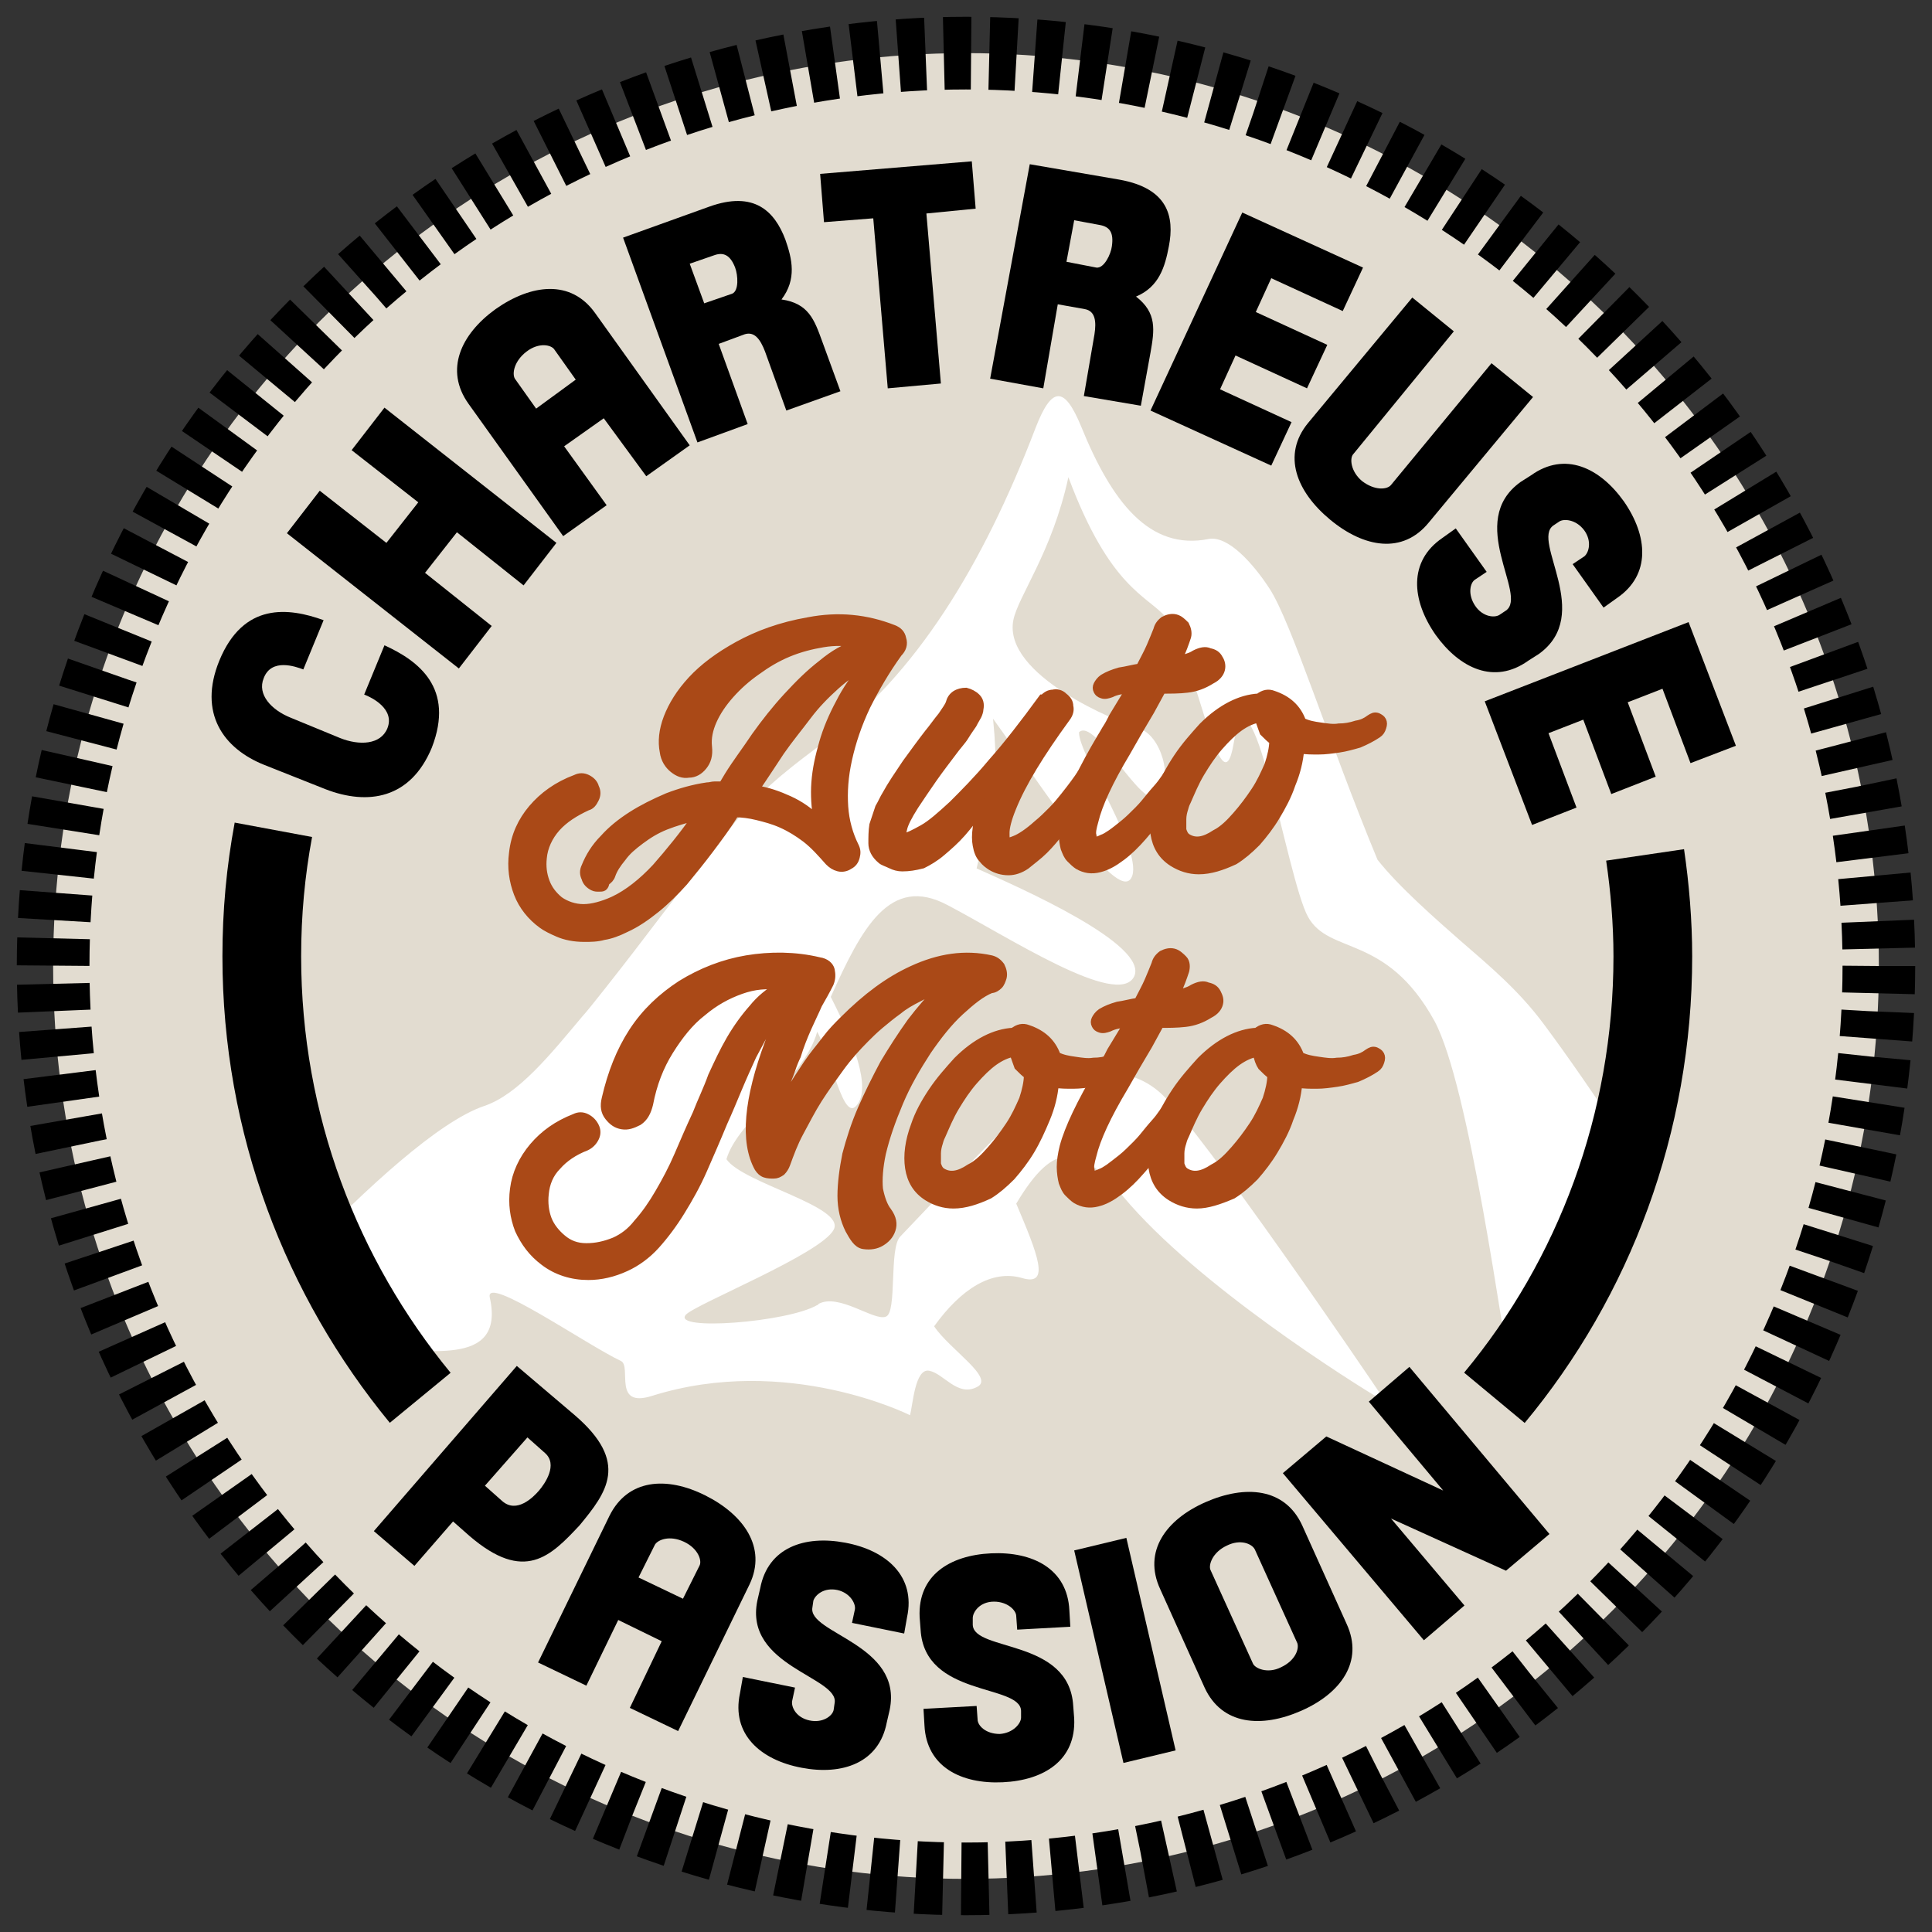
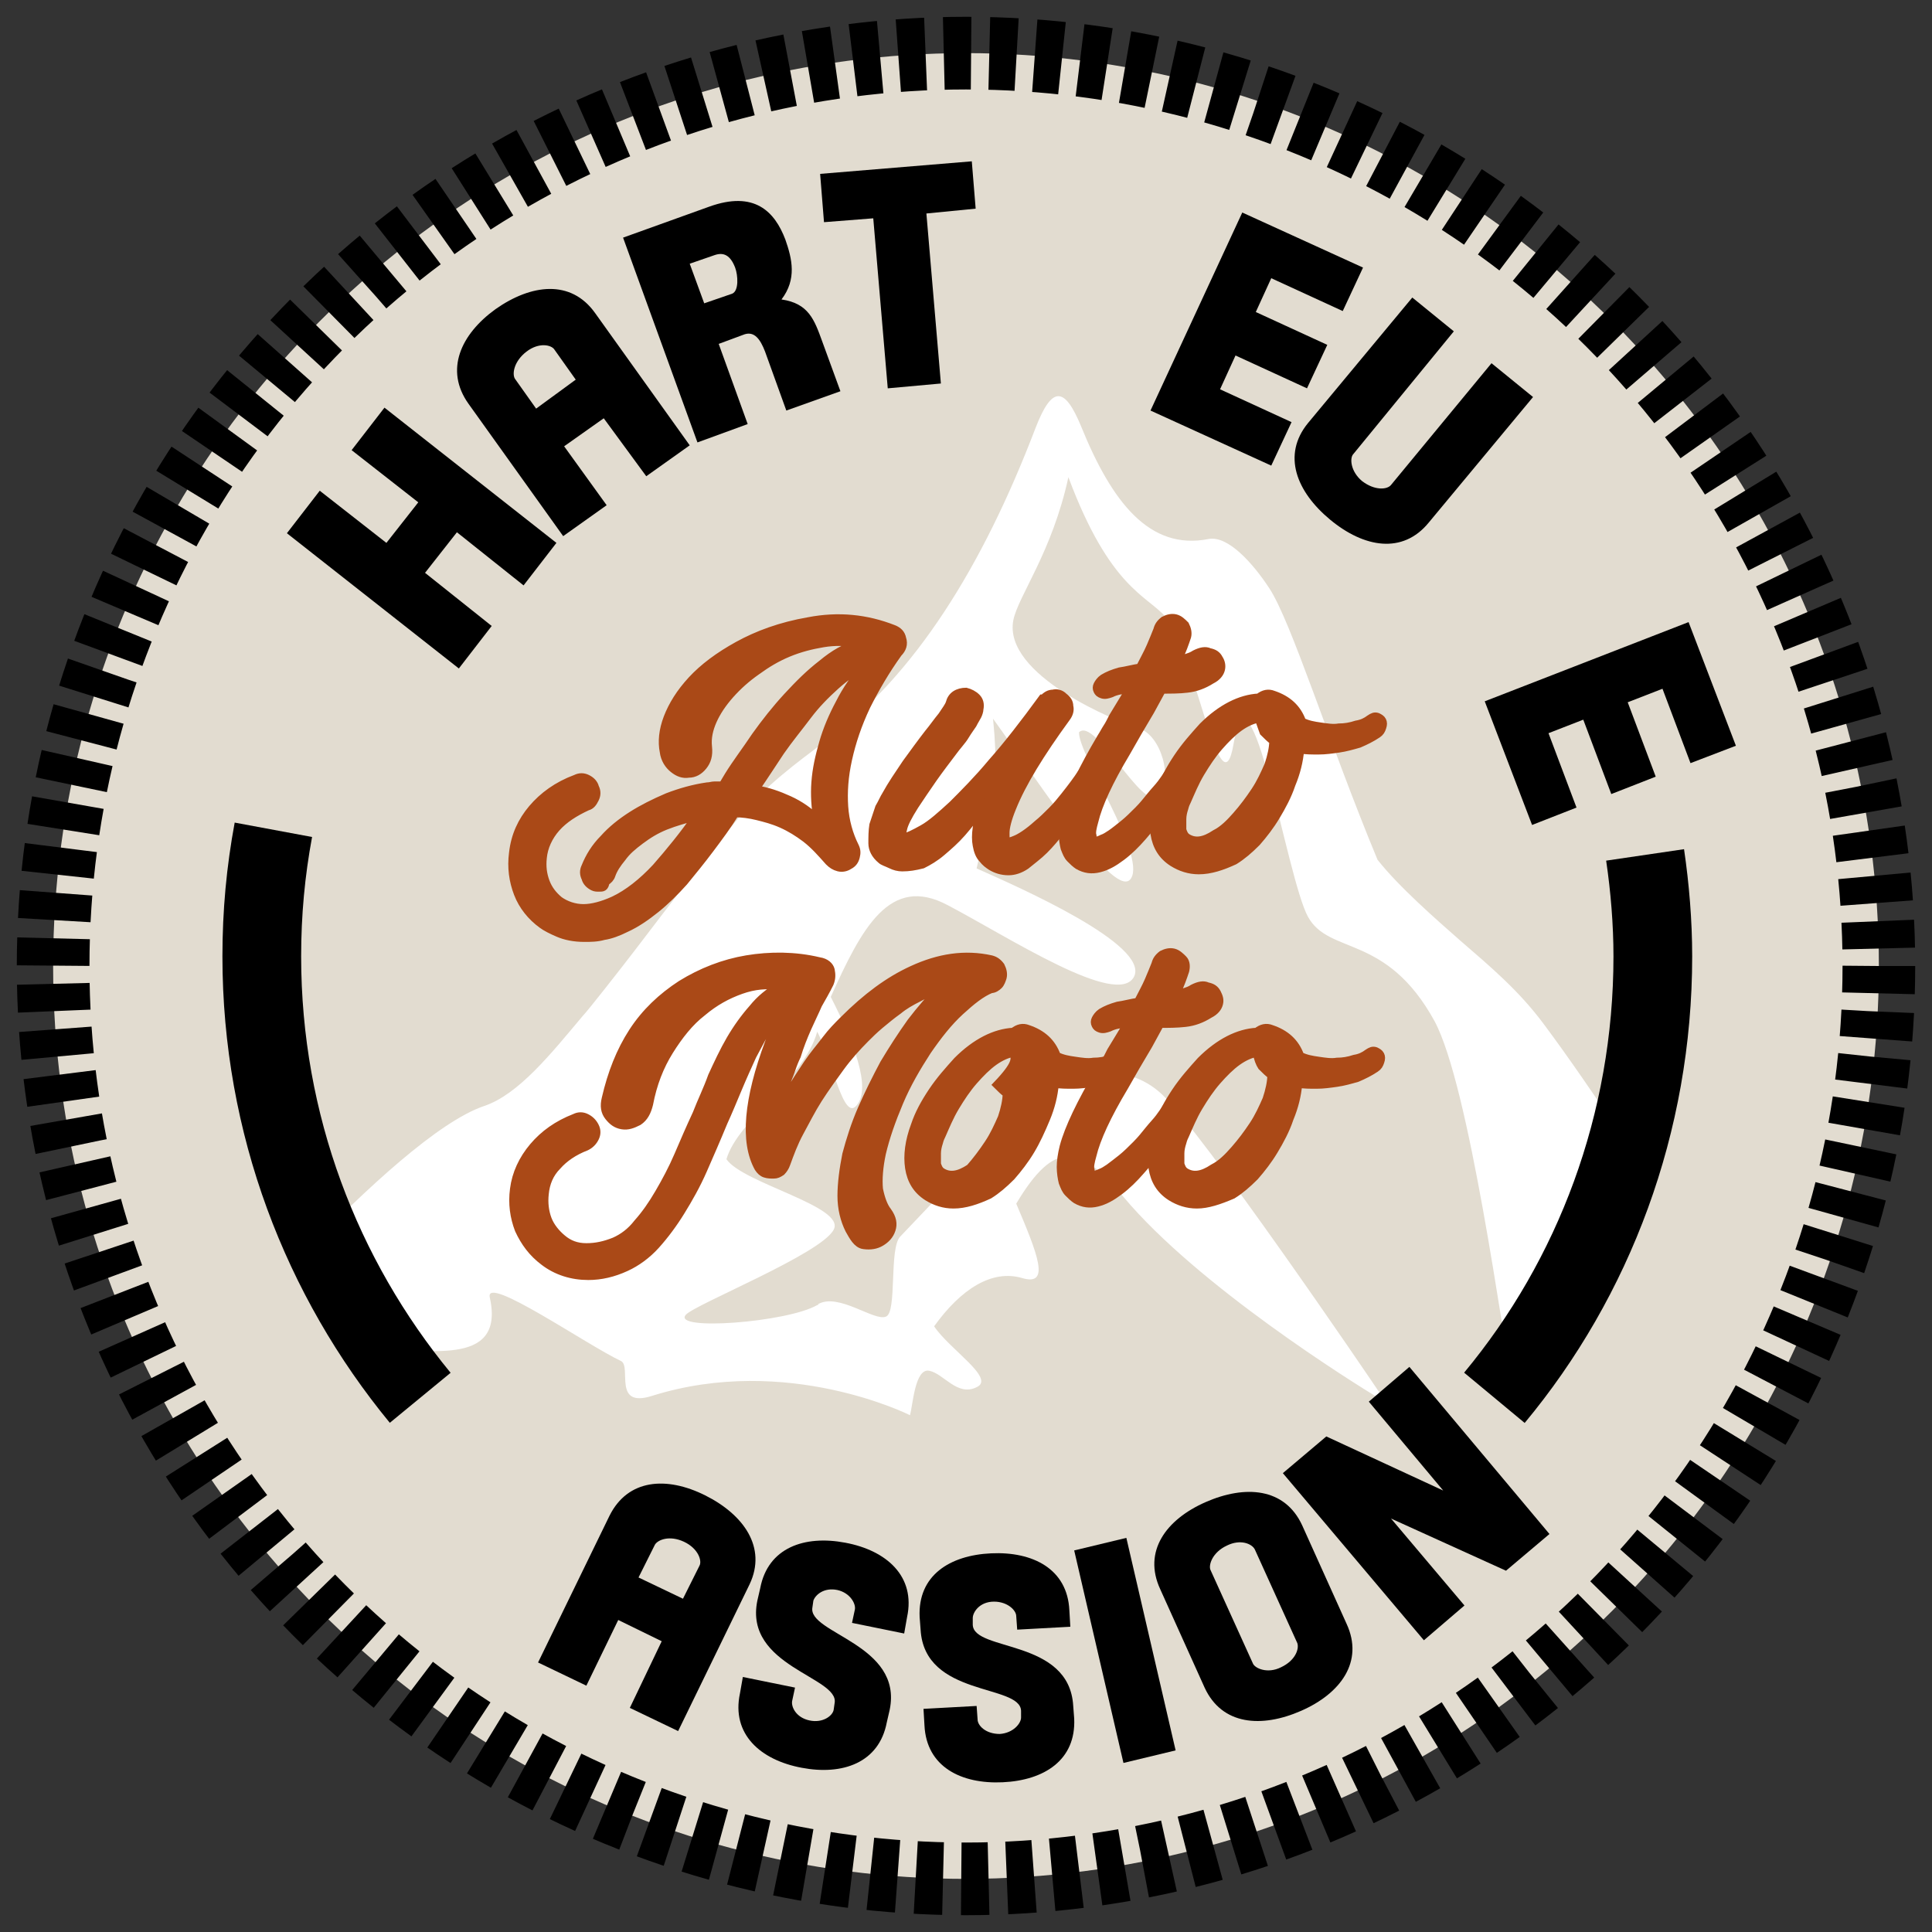
<svg xmlns="http://www.w3.org/2000/svg" xmlns:xlink="http://www.w3.org/1999/xlink" version="1.1" id="Calque_1" x="0px" y="0px" viewBox="0 0 200 200" style="enable-background:new 0 0 200 200;" xml:space="preserve">
  <rect x="0" y="0" width="200" height="200" fill="#333333" stroke="none" />
  <style type="text/css">
	.st0{fill:#E2DCD0;}
	.st1{fill:none;stroke:#000000;stroke-width:7.522;stroke-miterlimit:10;stroke-dasharray:2.828,1.885;}
	.st2{clip-path:url(#XMLID_21_);}
	.st3{fill:#FFFFFF;}
	.st4{fill:none;stroke:#000000;stroke-width:8.149;stroke-miterlimit:10;}
	.st5{fill:#AA4917;stroke:#AA4917;stroke-width:0.813;stroke-miterlimit:10;}
</style>
  <g id="XMLID_1510_">
    <g id="XMLID_1522_">
      <circle id="XMLID_9_" class="st0" cx="100" cy="100" r="94.5" />
      <circle id="XMLID_8_" class="st1" cx="100" cy="100" r="94.5" />
    </g>
    <g id="XMLID_1518_">
      <defs>
        <ellipse id="XMLID_1519_" cx="100" cy="93.9" rx="73.6" ry="74.9" />
      </defs>
      <clipPath id="XMLID_21_">
        <use xlink:href="#XMLID_1519_" style="overflow:visible;" />
      </clipPath>
      <g id="XMLID_1520_" class="st2">
        <path id="XMLID_1521_" class="st3" d="M183.3,145c-13.7-11.4-26.1,2.3-26.5,0c-1.3-7.1-4.7-32.6-8.3-39.3     c-5-9.1-10.9-6.8-13.1-10.8c-2.2-4-5.9-28-7.7-17.9c-1.3,7.6-4.1-9.8-7-13.1c-2-2.3-5.8-3-10.1-14.5c-1.7,7.8-5.2,12.3-5.7,14.8     c-1.1,5.7,10.7,10.5,13,11.2c2.3,0.7,3.6,5.3,2,7c-1.6,1.7-6.5-8.2-8.2-6.6c-0.1,2.3,6.9,12.6,5.4,15.1     c-1.5,2.6-9.4-9.7-14.3-16.5c0.9,8.9-0.8,11.2-1.7,15.5c4.5,2,17.9,7.9,16.3,11.2c-1.7,3.3-13-4.1-19.3-7.4     c-6-3.2-8.9,2.4-12.1,9.5c2.4,4.7,4.2,9.4,2.7,11.2c-1.4,1.8-2.5-4.6-4.1-7.6c-1.4,5-8.2,9.1-9.4,13.2c1.7,2.5,12.4,4.9,11.1,7.3     C85,129.8,72,135,71,136.1c-1.5,1.7,10.5,0.8,13.6-1c0.1,0,0.1,0,0.1-0.1c2.1-1.2,5.8,1.8,7,1.3c1.2-0.4,0.3-7.1,1.5-8.3     c4.5-4.7,9-9.6,13.6-13.9c3.6-3.3,9.6-4.5,13.5-0.8c4.3,4.1,21,28.6,23,31.6c0.1,0.1,0.2,0.2,0.2,0.3c0,0-0.2-0.1-0.5-0.3     c-3-1.8-19-11.8-26.7-21c-4.5-5.4-7.1-6-11.1,0.7c2.2,5.2,3.6,8.6,0.6,7.7c-3.1-0.9-6.3,1.1-9.1,5c1.6,2.4,6.4,5.4,4.4,6.3     c-2,1-3.4-1.4-4.9-1.7c-1.5-0.3-1.7,3.6-2,4.6c0,0-12.7-6.4-26.7-2c-4.1,1.3-2.1-3-3.2-3.6c-3.6-1.7-14.1-9-13.6-6.6     c1.7,7.6-7.3,5-11.3,5.6c-2.7,0.4-8.3,1.4-11.5,2.3c0.1,0.2-10.3,2.7-10.3,2.7c2.7-2.9,23.1-27.2,32.5-30.4     c3.6-1.2,7-5.5,10.2-9.3c0.5-0.5,4.1-5.1,5.4-6.8c3.6-4.7,7.2-9.5,10.9-13.9c2.7-3.2,5.8-5.5,8.9-7.8c9.2-6.8,16.2-18,21.7-32.4     c1.7-4.4,3-4.3,4.7-0.2c3.2,7.9,7.1,12.9,13.2,11.7c2-0.4,4.6,2.5,6.3,5.1c2.3,3.5,6.1,15.8,11.2,28.1c2.2,2.8,6.1,6.2,8.6,8.4     c3,2.6,6,5.1,8.6,8.6c5.3,7.1,10.3,15.2,15.6,22.3C177.5,131.1,184.2,145.8,183.3,145z" />
      </g>
    </g>
    <path id="XMLID_1517_" class="st4" d="M43.5,144.7c-10.2-12.4-16.4-28.3-16.4-45.7c0-4.5,0.4-8.8,1.2-13.1" />
    <path id="XMLID_1516_" class="st4" d="M170.3,88.5c0.5,3.4,0.8,7,0.8,10.5c0,17.3-6.1,33.3-16.4,45.7" />
    <g id="XMLID_45_">
-       <path id="XMLID_46_" d="M33.7,81.7l-6.3-2.5c-4.3-1.7-6.9-5.4-4.7-10.8c2.5-6.1,7.2-5.5,10.8-4.2l-2.1,5.1    c-0.8-0.3-3.3-1.2-4.1,0.9c-0.7,1.7,0.8,3.3,2.8,4.1l5.1,2.1c2,0.8,4.2,0.7,4.9-1c0.8-2-1.6-3.2-2.4-3.5l2.1-5.1    c3.5,1.6,7.3,4.4,4.9,10.6C42.5,82.7,38.1,83.4,33.7,81.7z" />
      <path id="XMLID_48_" d="M57.6,56.2l-3.4,4.4l-6.9-5.5l-3.3,4.2l6.9,5.5l-3.4,4.4l-17.8-14l3.4-4.4l6.9,5.4l3.3-4.2l-6.9-5.4    l3.4-4.4L57.6,56.2z" />
      <path id="XMLID_50_" d="M62.5,43.3l-4.1,2.9l4.4,6.1l-4.5,3.2l-9.8-13.7c-2.5-3.5-0.8-7.2,2.8-9.8c3.7-2.6,7.8-3.1,10.3,0.4    l9.8,13.7l-4.5,3.2L62.5,43.3z M59.6,39.3l-2.2-3.1c-0.3-0.5-1.6-0.8-2.9,0.2c-1.3,1-1.5,2.3-1.2,2.8l2.2,3.1L59.6,39.3z" />
      <path id="XMLID_53_" d="M64.5,24.6l8.9-3.2c4.7-1.7,6.8,0.5,7.9,3.4c0.7,2,1.2,4.1-0.4,6.2c2.8,0.4,3.4,2.1,4.2,4.3l1.9,5.2    l-5.6,2l-2.2-6.1c-0.5-1.3-1.1-2.1-2.1-1.8l-2.7,1l3,8.3l-5.2,1.9L64.5,24.6z M75.8,30.4c0.7-0.3,0.6-1.9,0.3-2.7    c-0.5-1.3-1.2-1.6-2.1-1.3l-2.6,0.9l1.5,4.1L75.8,30.4z" />
      <path id="XMLID_56_" d="M95.9,22.1l1.5,17.6l-5.5,0.5l-1.5-17.6L85.3,23L84.9,18l15.7-1.3l0.4,4.9L95.9,22.1z" />
-       <path id="XMLID_58_" d="M106.6,17l9.3,1.6c5,0.9,5.7,3.8,5.1,6.9c-0.4,2.1-1,4.2-3.4,5.2c2.2,1.7,1.9,3.5,1.5,5.8l-1,5.5l-5.9-1    l1.1-6.4c0.2-1.3,0.1-2.4-1-2.6l-2.8-0.5l-1.5,8.7l-5.5-1L106.6,17z M113.5,27.7c0.8,0.1,1.5-1.4,1.6-2.2c0.2-1.4-0.2-2-1.2-2.2    l-2.7-0.5l-0.8,4.3L113.5,27.7z" />
      <path id="XMLID_61_" d="M128.6,22l12.5,5.7l-2.1,4.5l-7.4-3.4l-1.6,3.5l7.4,3.4l-2.1,4.5l-7.4-3.4l-1.6,3.5l7.4,3.4l-2.1,4.5    l-12.5-5.7L128.6,22z" />
      <path id="XMLID_63_" d="M141,49.8c1.3,1,2.6,0.9,3,0.4l10.4-12.6l4.3,3.5l-10.8,13c-2.7,3.3-6.7,2.6-10.2-0.3    c-3.5-2.9-5-6.7-2.3-10l10.8-13l4.3,3.5L140.1,47C139.7,47.4,139.8,48.8,141,49.8z" />
-       <path id="XMLID_65_" d="M161.4,54l-0.6,0.4c-2.3,1.6,4.2,9.2-1.5,13.3l-1.1,0.7c-3.5,2.5-7.1,0.8-9.6-2.7c-2.5-3.6-2.8-7.6,0.7-10    l1.4-1l3.2,4.5l-1.2,0.8c-0.5,0.3-0.8,1.5,0,2.7c0.8,1.2,2.1,1.3,2.6,0.9l0.6-0.4c2.3-1.6-4.2-9.2,1.5-13.3l1.1-0.7    c3.5-2.5,7.1-0.8,9.6,2.7c2.5,3.6,2.8,7.6-0.7,10l-1.4,1l-3.2-4.5l1.2-0.8c0.5-0.4,0.8-1.6,0-2.7C163.1,53.7,161.8,53.7,161.4,54z    " />
      <path id="XMLID_67_" d="M174.8,64.4l4.9,12.8L175,79l-2.9-7.7l-3.6,1.4l2.9,7.7l-4.6,1.8l-2.9-7.7l-3.6,1.4l2.9,7.7l-4.6,1.8    l-4.9-12.8L174.8,64.4z" />
    </g>
    <g id="XMLID_27_">
-       <path id="XMLID_28_" d="M59.5,146.5c5.7,4.9,3.3,8,0.5,11.4l0,0c-3,3.2-5.7,6-11.4,1.1l-1.7-1.5l-4,4.6l-4.2-3.6l14.8-17.1    L59.5,146.5z M50.2,153.8l1.8,1.6c1.5,1.3,3.2-0.4,3.8-1.1c0.6-0.7,2-2.7,0.6-3.9l-1.8-1.6L50.2,153.8z" />
      <path id="XMLID_31_" d="M68.5,169.9l-4.5-2.2l-3.3,6.8l-5-2.4l7.4-15.2c1.9-3.8,5.9-4.1,9.9-2.1c4,2,6.4,5.4,4.6,9.2l-7.4,15.2    l-5-2.4L68.5,169.9z M70.7,165.5l1.7-3.4c0.3-0.5-0.1-1.8-1.6-2.5c-1.5-0.7-2.7-0.2-3,0.3l-1.7,3.4L70.7,165.5z" />
      <path id="XMLID_34_" d="M84.2,165.7l-0.1,0.7c-0.5,2.7,9.4,3.8,8,10.6l-0.3,1.3c-0.8,4.2-4.6,5.5-8.8,4.7    c-4.3-0.8-7.3-3.5-6.4-7.7l0.3-1.7l5.4,1.1l-0.3,1.4c-0.1,0.6,0.4,1.7,1.8,2c1.4,0.3,2.4-0.5,2.5-1.1l0.1-0.7    c0.5-2.7-9.4-3.8-8-10.6l0.3-1.3c0.8-4.2,4.6-5.5,8.8-4.7c4.3,0.8,7.3,3.5,6.4,7.7l-0.3,1.7l-5.4-1.1l0.3-1.4    c0.1-0.6-0.5-1.7-1.8-2C85.3,164.3,84.4,165.1,84.2,165.7z" />
      <path id="XMLID_36_" d="M100.7,167.5l0,0.7c0.1,2.8,10,1.4,10.4,8.4l0.1,1.3c0.2,4.3-3.1,6.4-7.4,6.6c-4.3,0.2-7.9-1.6-8.1-5.9    l-0.1-1.7l5.5-0.3l0.1,1.4c0,0.6,0.8,1.5,2.3,1.5c1.4-0.1,2.2-1.1,2.2-1.7l0-0.7c-0.1-2.8-10-1.4-10.4-8.4l-0.1-1.3    c-0.2-4.3,3.1-6.4,7.4-6.6c4.3-0.2,7.9,1.6,8.1,5.9l0.1,1.7l-5.5,0.3l-0.1-1.4c0-0.6-0.9-1.5-2.3-1.5    C101.4,165.8,100.7,166.9,100.7,167.5z" />
      <path id="XMLID_38_" d="M111.2,160.5l5.4-1.3l5.1,22l-5.4,1.3L111.2,160.5z" />
      <path id="XMLID_40_" d="M124.7,174.7l-4.6-10.2c-1.8-3.9,0.6-7.2,4.7-9c4.1-1.8,8.2-1.5,10,2.4l4.6,10.2c1.8,3.9-0.6,7.2-4.7,9    C130.6,178.9,126.5,178.6,124.7,174.7z M125.3,162.5l4.4,9.7c0.2,0.5,1.5,1.1,2.9,0.4c1.5-0.7,1.9-1.9,1.7-2.5l-4.4-9.7    c-0.3-0.6-1.5-1.1-2.9-0.4C125.5,160.7,125.1,162,125.3,162.5z" />
      <path id="XMLID_43_" d="M132.8,152.5l4.5-3.8l12.1,5.6l-7.7-9.2l4.2-3.6l14.5,17.3l-4.5,3.8l-11.9-5.4l7.6,9l-4.2,3.6L132.8,152.5    z" />
    </g>
    <g id="XMLID_1_">
      <path id="XMLID_2_" class="st5" d="M62,91.9c-0.2,0-0.4,0-0.6-0.1c-0.4-0.2-0.7-0.5-0.8-0.9c-0.2-0.4-0.2-0.8,0-1.2    c0.4-1,1-2,1.9-2.9c0.8-0.9,1.8-1.7,2.9-2.4c1.1-0.7,2.3-1.3,3.7-1.9c1.3-0.5,2.7-0.9,4.1-1.1c0.3,0,0.5-0.1,0.8-0.1    c0.3,0,0.5,0,0.8,0l0.6-1c0.8-1.3,1.8-2.6,2.8-4.1c1-1.4,2.1-2.8,3.3-4.1c1.2-1.3,2.3-2.4,3.6-3.4c1.2-1,2.4-1.7,3.6-2    c-1.1-0.3-2.3-0.3-3.5-0.1c-1.2,0.2-2.4,0.5-3.6,1c-1.2,0.5-2.2,1.1-3.3,1.9c-1,0.7-1.9,1.5-2.7,2.4c-0.8,0.9-1.4,1.8-1.8,2.7    c-0.4,0.9-0.6,1.8-0.5,2.7c0.1,0.9-0.1,1.5-0.5,2c-0.4,0.5-0.9,0.8-1.5,0.8c-0.6,0.1-1.1-0.1-1.6-0.5c-0.5-0.4-0.9-1-1-1.8    c-0.2-1-0.1-2.2,0.4-3.5c0.5-1.3,1.3-2.6,2.5-3.9s2.8-2.5,4.8-3.6c2-1.1,4.4-2,7.3-2.5c3.1-0.6,6-0.3,8.8,0.8    c0.5,0.2,0.8,0.5,0.9,1c0.2,0.6,0,1.1-0.4,1.5c-1.3,1.8-2.4,3.7-3.3,5.5c-0.9,1.9-1.5,3.7-1.9,5.5c-0.4,1.8-0.5,3.4-0.4,4.9    c0.1,1.5,0.5,2.9,1.1,4.1c0.2,0.4,0.2,0.7,0.1,1.1c-0.1,0.4-0.3,0.7-0.7,0.9c-0.3,0.2-0.7,0.3-1.1,0.2c-0.4-0.1-0.7-0.3-1-0.6    c-0.8-0.9-1.5-1.7-2.4-2.4c-0.8-0.6-1.6-1.1-2.5-1.5s-1.7-0.6-2.5-0.8c-0.8-0.2-1.6-0.3-2.3-0.3c-0.8,1.3-1.7,2.5-2.6,3.7    c-0.9,1.2-1.8,2.3-2.7,3.4c-0.9,1-1.9,2-2.9,2.8c-1,0.8-2,1.5-3.1,2c-0.8,0.4-1.6,0.7-2.3,0.8c-0.7,0.2-1.4,0.2-2,0.2    c-1.1,0-2-0.2-2.7-0.5s-1.3-0.6-1.7-0.9c-1.1-0.8-2-1.9-2.5-3.2c-0.5-1.3-0.7-2.7-0.5-4.2c0.2-1.8,0.9-3.3,2-4.6    c1.1-1.3,2.6-2.4,4.5-3.1c0.4-0.2,0.8-0.2,1.2,0c0.4,0.2,0.7,0.5,0.8,0.9c0.2,0.4,0.2,0.8,0,1.2c-0.2,0.4-0.4,0.7-0.8,0.8    c-1.3,0.6-2.4,1.3-3.2,2.2c-0.8,0.9-1.3,2-1.4,3.1c-0.1,0.9,0,1.7,0.3,2.5c0.3,0.8,0.8,1.4,1.4,1.9c0.7,0.5,1.6,0.8,2.5,0.8    s2-0.3,3.1-0.8c1.5-0.7,3-1.9,4.4-3.4c1.4-1.6,2.8-3.3,4.2-5.3c-1.1,0.3-2.2,0.6-3.2,1c-1,0.4-1.8,0.9-2.6,1.5    c-0.8,0.6-1.4,1.1-1.9,1.8c-0.5,0.6-0.9,1.2-1.1,1.8c-0.1,0.3-0.3,0.5-0.6,0.7C62.6,91.9,62.4,91.9,62,91.9z M78.2,81.7    c1.3,0.2,2.4,0.6,3.5,1.1c1.1,0.5,2.1,1.2,2.9,2c-0.2-1.2-0.3-2.5-0.2-3.8c0.1-1.4,0.4-2.7,0.8-4.1c0.4-1.4,1-2.8,1.7-4.1    c0.7-1.4,1.6-2.7,2.7-3.9c-1.1,0.5-2.1,1.2-3.1,2.1c-1,0.9-2,1.9-2.9,3.1c-0.9,1.2-1.9,2.4-2.8,3.7C80,79,79.1,80.4,78.2,81.7z" />
      <path id="XMLID_5_" class="st5" d="M93.4,89.8c-0.4,0-0.8-0.1-1.2-0.3c-0.4-0.2-0.8-0.3-1-0.5c-0.6-0.5-0.9-1.1-0.9-1.7    s0-1.3,0.1-1.9c0.2-0.6,0.4-1.2,0.6-1.8c0.3-0.5,0.5-1,0.7-1.3c0.6-1.1,1.3-2.1,2.1-3.3c0.8-1.1,1.6-2.2,2.3-3.1    c0.5-0.6,0.9-1.2,1.4-1.8c0.4-0.6,0.7-1,0.8-1.3c0.1-0.4,0.3-0.7,0.6-0.9c0.3-0.2,0.7-0.3,1.1-0.3c0.4,0.1,0.8,0.3,1.1,0.6    c0.3,0.3,0.4,0.7,0.3,1.2c0,0.2-0.1,0.5-0.2,0.7c-0.1,0.2-0.3,0.5-0.5,0.9c-0.2,0.3-0.5,0.7-0.8,1.2c-0.3,0.5-0.8,1-1.3,1.7    c-0.6,0.8-1.3,1.7-2,2.7c-0.7,1-1.3,1.9-1.9,2.8c-0.7,1.1-1.1,1.9-1.2,2.4c-0.1,0.5-0.2,0.8-0.2,0.9h0.2c0.5-0.1,1.1-0.4,2-0.9    c0.9-0.5,1.9-1.4,3.1-2.5c1.2-1.2,2.6-2.6,4.1-4.4c1.6-1.8,3.3-4,5.2-6.6c0,0,0.1,0,0.1,0c0.3-0.3,0.6-0.5,1-0.5    c0.4-0.1,0.8,0,1.1,0.3c0.4,0.3,0.6,0.6,0.6,1c0.1,0.4,0,0.8-0.3,1.2c-2.7,3.7-4.6,6.8-5.6,9.3c-0.5,1.2-0.7,2.1-0.7,2.6    c0,0.5,0,0.8,0.1,0.9c0.1,0.1,0.4,0,0.9-0.2c0.5-0.2,1.3-0.7,2.3-1.6c0.5-0.4,1-0.9,1.5-1.4c0.5-0.5,0.9-1,1.3-1.5    c0.4-0.5,0.7-0.9,1-1.3s0.5-0.7,0.7-1c0.2-0.3,0.5-0.5,0.8-0.6c0.3-0.1,0.5-0.1,0.7,0c0.2,0.1,0.3,0.3,0.3,0.5    c0,0.2,0,0.5-0.3,0.9c-0.1,0.2-0.4,0.5-0.7,1c-0.3,0.5-0.7,1.1-1.2,1.8c-0.5,0.7-1,1.4-1.6,2.2c-0.6,0.8-1.2,1.5-1.8,2.1    c-0.6,0.6-1.3,1.1-1.9,1.6c-0.6,0.4-1.2,0.6-1.8,0.6c-0.7,0-1.3-0.2-1.8-0.5c-0.3-0.2-0.6-0.4-0.9-0.8c-0.3-0.3-0.5-0.8-0.6-1.4    c-0.1-0.5-0.1-1.1,0-1.8c0.1-0.6,0.2-1.3,0.5-2c-0.7,0.9-1.3,1.7-2,2.5c-0.7,0.8-1.4,1.4-2.1,2c-0.7,0.6-1.4,1-2,1.3    C94.7,89.7,94.1,89.8,93.4,89.8z" />
      <path id="XMLID_10_" class="st5" d="M115,71.8c-0.3,0.1-0.6,0.2-0.9,0.1c-0.3-0.1-0.4-0.2-0.5-0.4c-0.1-0.2-0.1-0.4,0-0.6    c0.1-0.2,0.3-0.5,0.6-0.7c0.5-0.3,1-0.5,1.7-0.7c0.7-0.1,1.4-0.3,2.1-0.4c0.4-0.8,0.8-1.5,1.1-2.2c0.3-0.7,0.5-1.2,0.7-1.7    c0.1-0.4,0.3-0.7,0.7-1c0.4-0.2,0.8-0.3,1.2-0.2c0.4,0.1,0.7,0.4,1,0.7c0.2,0.4,0.3,0.8,0.2,1.2c-0.2,0.6-0.5,1.5-1,2.5    c0.3-0.1,0.6-0.2,0.9-0.3c0.3-0.1,0.6-0.2,0.9-0.4c0.6-0.3,1.1-0.4,1.5-0.2c0.5,0.1,0.8,0.3,1,0.7c0.2,0.3,0.3,0.7,0.2,1.1    c-0.1,0.4-0.4,0.8-1,1.1c-0.8,0.5-1.6,0.8-2.5,0.9c-0.8,0.1-1.7,0.1-2.6,0.1c-0.4,0.7-0.8,1.5-1.2,2.2c-0.4,0.7-0.9,1.5-1.3,2.2    l-1.2,2.1c-1.8,3-2.9,5.4-3.3,7.1c-0.2,0.7-0.3,1.2-0.2,1.5c0,0.3,0.1,0.4,0.1,0.5c0.1,0,0.2,0,0.3,0c0.2,0,0.4-0.1,0.6-0.2    c0.3-0.1,0.6-0.3,0.9-0.5s0.8-0.6,1.3-1c0.5-0.4,1-0.9,1.5-1.4c0.5-0.5,0.9-1,1.3-1.5c0.4-0.5,0.8-0.9,1.1-1.3s0.5-0.7,0.7-1    c0.2-0.3,0.5-0.5,0.8-0.6c0.3-0.1,0.5-0.1,0.7,0c0.2,0.1,0.3,0.3,0.3,0.5c0,0.2,0,0.5-0.3,0.9c-0.1,0.2-0.4,0.6-0.8,1.2    c-0.4,0.6-0.9,1.3-1.4,2.1c-0.6,0.8-1.2,1.6-1.9,2.4c-0.7,0.8-1.4,1.5-2.2,2.1c-0.8,0.6-1.5,1-2.3,1.2c-0.8,0.2-1.5,0.1-2.2-0.3    c-0.3-0.2-0.5-0.4-0.8-0.7c-0.3-0.3-0.4-0.6-0.6-1.1c-0.1-0.4-0.2-1-0.2-1.6c0-0.6,0.1-1.3,0.3-2.1c0.5-1.9,1.8-4.6,3.7-7.8    c0.2-0.3,0.4-0.7,0.6-1c0.2-0.3,0.4-0.7,0.6-1.1l1.7-2.8C116.3,71.4,115.6,71.5,115,71.8z" />
      <path id="XMLID_12_" class="st5" d="M124.1,90.1c-1,0-1.9-0.3-2.7-0.8c-1.1-0.7-1.7-1.7-1.9-3c-0.2-1.3,0-2.8,0.6-4.4    c0.4-1.2,1-2.3,1.8-3.5c0.8-1.2,1.7-2.2,2.6-3.2c1.9-1.9,3.9-2.9,5.8-3c0,0,0,0,0,0c0.5-0.4,1-0.5,1.5-0.3c1.5,0.5,2.5,1.4,3,2.8    c0.6,0.3,1.2,0.4,1.9,0.5c0.7,0.1,1.3,0.2,1.9,0.1c0.6,0,1.2-0.1,1.8-0.3c0.6-0.1,1-0.3,1.4-0.6c0.3-0.2,0.5-0.3,0.8-0.2    c0.2,0.1,0.4,0.2,0.5,0.4c0.1,0.2,0.1,0.4,0,0.7c-0.1,0.3-0.2,0.5-0.5,0.7c-0.6,0.4-1.2,0.7-1.9,1c-0.7,0.2-1.4,0.4-2.1,0.5    c-0.7,0.1-1.4,0.2-2.1,0.2c-0.7,0-1.3,0-1.9-0.1c-0.1,1.2-0.4,2.4-0.9,3.6c-0.4,1.2-1,2.3-1.6,3.3c-0.6,1-1.3,1.9-2,2.7    c-0.8,0.8-1.5,1.4-2.3,1.9C126.5,89.7,125.3,90.1,124.1,90.1z M130.3,74.4c-0.6,0.1-1.3,0.4-2,0.9c-0.7,0.5-1.4,1.2-2.1,2    c-0.7,0.8-1.3,1.7-1.9,2.7s-1,2-1.4,2.9c-0.1,0.2-0.2,0.4-0.3,0.8c-0.1,0.3-0.2,0.7-0.2,1.1c0,0.4,0,0.7,0,1.1    c0.1,0.3,0.2,0.6,0.5,0.8c0.8,0.5,1.7,0.4,2.9-0.4c0.8-0.4,1.5-1.1,2.2-1.9c0.7-0.8,1.3-1.6,1.9-2.5c0.6-0.9,1-1.8,1.4-2.7    c0.3-0.9,0.5-1.8,0.5-2.5c-0.3-0.2-0.6-0.5-1-0.9C130.7,75.5,130.5,75,130.3,74.4z" />
      <path id="XMLID_15_" class="st5" d="M87.9,127.3c-0.5-1-0.8-2.2-0.8-3.5c0-1.3,0.2-2.8,0.5-4.3c0.4-1.5,0.9-3.1,1.6-4.7    c0.7-1.6,1.5-3.2,2.3-4.7c0.9-1.5,1.8-2.9,2.8-4.3c1-1.3,2-2.5,3.1-3.5c-0.8,0.3-1.6,0.6-2.3,1c-0.8,0.4-1.5,0.8-2.1,1.3    c-0.7,0.5-1.3,1-1.9,1.5c-0.6,0.5-1.1,1-1.5,1.4c-0.9,0.9-1.8,1.9-2.6,3c-0.8,1.1-1.6,2.2-2.3,3.3c-0.7,1.1-1.3,2.3-1.9,3.4    c-0.6,1.1-1,2.2-1.4,3.3c-0.1,0.3-0.3,0.6-0.5,0.8c-0.3,0.2-0.5,0.3-0.8,0.3c-0.3,0-0.6,0-0.9-0.1c-0.3-0.1-0.5-0.3-0.7-0.6    c-1.5-2.7-1.1-7.1,1.1-13c0.3-0.8,0.6-1.5,0.9-2.2c0.3-0.7,0.6-1.3,0.9-2c-0.6,0.7-1.3,1.5-1.8,2.5c-0.6,1-1.1,2-1.7,3.1    c-0.5,1.1-1,2.2-1.5,3.4c-0.5,1.2-1,2.4-1.5,3.5c-0.7,1.7-1.4,3.3-2.1,4.9c-0.7,1.6-1.5,3-2.3,4.3c-0.8,1.3-1.7,2.5-2.6,3.5    c-0.9,1-2,1.8-3.1,2.3c-1.3,0.6-2.6,0.9-3.9,0.9c-1.7,0-3.3-0.5-4.6-1.5c-1.2-0.9-2-2-2.6-3.3c-0.5-1.3-0.7-2.7-0.5-4.2    c0.2-1.6,0.9-3.1,2-4.4s2.5-2.3,4.3-3c0.4-0.2,0.8-0.2,1.2,0c0.4,0.2,0.7,0.5,0.9,0.9c0.2,0.4,0.2,0.8,0,1.2    c-0.2,0.4-0.5,0.7-0.9,0.9c-1.3,0.5-2.3,1.2-3,2c-0.8,0.8-1.2,1.8-1.3,2.9c-0.1,0.9,0,1.8,0.3,2.6c0.3,0.8,0.9,1.5,1.5,2    c0.7,0.6,1.5,0.9,2.5,0.9s1.9-0.2,2.9-0.6c0.9-0.4,1.7-1,2.4-1.9c0.8-0.9,1.5-1.9,2.2-3.1c0.7-1.2,1.4-2.5,2-3.9    c0.6-1.4,1.2-2.8,1.9-4.3c0.5-1.3,1.1-2.5,1.6-3.9c0.6-1.3,1.2-2.6,1.9-3.8c0.7-1.2,1.5-2.3,2.3-3.2c0.8-1,1.7-1.7,2.7-2.3    c-1.2-0.2-2.5-0.1-3.9,0.4c-1.4,0.5-2.7,1.2-4,2.3c-1.3,1-2.4,2.4-3.4,4c-1,1.6-1.7,3.4-2.1,5.5c-0.2,0.8-0.5,1.4-1.1,1.8    c-0.6,0.3-1.1,0.5-1.7,0.4c-0.6-0.1-1-0.4-1.4-0.9c-0.4-0.5-0.5-1.1-0.3-1.9c0.6-2.6,1.5-4.9,2.8-6.9c1.3-2,3-3.6,5-4.9    c2.1-1.3,4.4-2.2,6.8-2.6s5-0.4,7.5,0.2c0.7,0.1,1.1,0.5,1.2,0.9c0.1,0.5,0.1,0.9-0.1,1.4c-0.4,0.8-0.8,1.5-1.2,2.2    c-0.3,0.7-0.7,1.5-1.1,2.4c-0.4,0.9-0.8,1.9-1.1,2.9c-0.2,0.4-0.4,0.9-0.6,1.5c-0.2,0.6-0.5,1.2-0.7,1.9c-0.2,0.7-0.4,1.3-0.6,1.8    c-0.2,0.6-0.3,1-0.4,1.4c0.5-1,1-2,1.6-3c0.6-1,1.2-1.9,1.8-2.8c0.6-0.9,1.3-1.7,1.9-2.5c0.6-0.8,1.2-1.4,1.8-2    c2.4-2.4,4.7-4.1,7.1-5.2c2.8-1.3,5.5-1.7,8.2-1.1c0.4,0.1,0.7,0.3,1,0.7c0.2,0.4,0.3,0.8,0.2,1.2c-0.1,0.3-0.2,0.6-0.4,0.8    c-0.2,0.2-0.5,0.4-0.8,0.4c-1,0.4-2,1.2-3.2,2.3c-1.2,1.1-2.3,2.5-3.4,4.1c-1.1,1.7-2.1,3.4-2.9,5.3c-0.8,1.9-1.4,3.6-1.8,5.3    c-0.3,1.4-0.4,2.7-0.3,3.7c0.2,1,0.5,1.8,0.9,2.3c0.5,0.7,0.6,1.3,0.4,1.9c-0.2,0.6-0.6,1-1.1,1.3c-0.5,0.3-1.1,0.4-1.8,0.3    S88.3,128,87.9,127.3z" />
-       <path id="XMLID_18_" class="st5" d="M98.7,124.7c-1,0-1.9-0.3-2.7-0.8c-1.1-0.7-1.7-1.7-1.9-3c-0.2-1.3,0-2.8,0.6-4.4    c0.4-1.2,1-2.3,1.8-3.5c0.8-1.2,1.7-2.2,2.6-3.2c1.9-1.9,3.9-2.9,5.8-3c0,0,0,0,0,0c0.5-0.4,1-0.5,1.5-0.3c1.5,0.5,2.5,1.4,3,2.8    c0.6,0.3,1.2,0.4,1.9,0.5c0.7,0.1,1.3,0.2,1.9,0.1c0.6,0,1.2-0.1,1.8-0.3c0.6-0.1,1-0.3,1.4-0.6c0.3-0.2,0.5-0.3,0.8-0.2    c0.2,0.1,0.4,0.2,0.5,0.4c0.1,0.2,0.1,0.4,0,0.7c-0.1,0.3-0.2,0.5-0.5,0.7c-0.6,0.4-1.2,0.7-1.9,1c-0.7,0.2-1.4,0.4-2.1,0.5    c-0.7,0.1-1.4,0.2-2.1,0.2c-0.7,0-1.3,0-1.9-0.1c-0.1,1.2-0.4,2.4-0.9,3.6s-1,2.3-1.6,3.3c-0.6,1-1.3,1.9-2,2.7    c-0.8,0.8-1.5,1.4-2.3,1.9C101.1,124.3,99.9,124.7,98.7,124.7z M104.9,109c-0.6,0.1-1.3,0.4-2,0.9c-0.7,0.5-1.4,1.2-2.1,2    s-1.3,1.7-1.9,2.7c-0.6,1-1,2-1.4,2.9c-0.1,0.2-0.2,0.4-0.3,0.8c-0.1,0.3-0.2,0.7-0.2,1.1c0,0.4,0,0.7,0,1.1    c0.1,0.3,0.2,0.6,0.5,0.8c0.8,0.5,1.7,0.4,2.9-0.4c0.8-0.4,1.5-1.1,2.2-1.9c0.7-0.8,1.3-1.6,1.9-2.5c0.6-0.9,1-1.8,1.4-2.7    c0.3-0.9,0.5-1.8,0.5-2.5c-0.3-0.2-0.6-0.5-1-0.9C105.3,110.1,105.1,109.6,104.9,109z" />
+       <path id="XMLID_18_" class="st5" d="M98.7,124.7c-1,0-1.9-0.3-2.7-0.8c-1.1-0.7-1.7-1.7-1.9-3c-0.2-1.3,0-2.8,0.6-4.4    c0.4-1.2,1-2.3,1.8-3.5c0.8-1.2,1.7-2.2,2.6-3.2c1.9-1.9,3.9-2.9,5.8-3c0,0,0,0,0,0c0.5-0.4,1-0.5,1.5-0.3c1.5,0.5,2.5,1.4,3,2.8    c0.6,0.3,1.2,0.4,1.9,0.5c0.7,0.1,1.3,0.2,1.9,0.1c0.6,0,1.2-0.1,1.8-0.3c0.6-0.1,1-0.3,1.4-0.6c0.3-0.2,0.5-0.3,0.8-0.2    c0.2,0.1,0.4,0.2,0.5,0.4c0.1,0.2,0.1,0.4,0,0.7c-0.1,0.3-0.2,0.5-0.5,0.7c-0.6,0.4-1.2,0.7-1.9,1c-0.7,0.2-1.4,0.4-2.1,0.5    c-0.7,0.1-1.4,0.2-2.1,0.2c-0.7,0-1.3,0-1.9-0.1c-0.1,1.2-0.4,2.4-0.9,3.6s-1,2.3-1.6,3.3c-0.6,1-1.3,1.9-2,2.7    c-0.8,0.8-1.5,1.4-2.3,1.9C101.1,124.3,99.9,124.7,98.7,124.7z M104.9,109c-0.6,0.1-1.3,0.4-2,0.9c-0.7,0.5-1.4,1.2-2.1,2    s-1.3,1.7-1.9,2.7c-0.6,1-1,2-1.4,2.9c-0.1,0.2-0.2,0.4-0.3,0.8c-0.1,0.3-0.2,0.7-0.2,1.1c0,0.4,0,0.7,0,1.1    c0.1,0.3,0.2,0.6,0.5,0.8c0.8,0.5,1.7,0.4,2.9-0.4c0.7-0.8,1.3-1.6,1.9-2.5c0.6-0.9,1-1.8,1.4-2.7    c0.3-0.9,0.5-1.8,0.5-2.5c-0.3-0.2-0.6-0.5-1-0.9C105.3,110.1,105.1,109.6,104.9,109z" />
      <path id="XMLID_22_" class="st5" d="M114.8,106.4c-0.3,0.1-0.6,0.2-0.9,0.1s-0.4-0.2-0.5-0.4c-0.1-0.2-0.1-0.4,0-0.6    c0.1-0.2,0.3-0.5,0.6-0.7c0.5-0.3,1-0.5,1.7-0.7c0.7-0.1,1.4-0.3,2.1-0.4c0.4-0.8,0.8-1.5,1.1-2.2c0.3-0.7,0.5-1.2,0.7-1.7    c0.1-0.4,0.3-0.7,0.7-1c0.4-0.2,0.8-0.3,1.2-0.2c0.4,0.1,0.7,0.4,1,0.7s0.3,0.8,0.2,1.2c-0.2,0.6-0.5,1.5-1,2.5    c0.3-0.1,0.6-0.2,0.9-0.3c0.3-0.1,0.6-0.2,0.9-0.4c0.6-0.3,1.1-0.4,1.5-0.2c0.5,0.1,0.8,0.3,1,0.7s0.3,0.7,0.2,1.1s-0.4,0.8-1,1.1    c-0.8,0.5-1.6,0.8-2.5,0.9s-1.7,0.1-2.6,0.1c-0.4,0.7-0.8,1.5-1.2,2.2c-0.4,0.7-0.9,1.5-1.3,2.2l-1.2,2.1c-1.8,3-2.9,5.4-3.3,7.1    c-0.2,0.7-0.3,1.2-0.2,1.5c0,0.3,0.1,0.4,0.1,0.5c0.1,0,0.2,0,0.3,0s0.4-0.1,0.6-0.2c0.3-0.1,0.6-0.3,0.9-0.5    c0.4-0.3,0.8-0.6,1.3-1s1-0.9,1.5-1.4c0.5-0.5,0.9-1,1.3-1.5c0.4-0.5,0.8-0.9,1.1-1.3c0.3-0.4,0.5-0.7,0.7-1    c0.2-0.3,0.5-0.5,0.8-0.6c0.3-0.1,0.5-0.1,0.7,0c0.2,0.1,0.3,0.3,0.3,0.5c0,0.2,0,0.5-0.3,0.9c-0.1,0.2-0.4,0.6-0.8,1.2    s-0.9,1.3-1.4,2.1s-1.2,1.6-1.9,2.4c-0.7,0.8-1.4,1.5-2.2,2.1c-0.8,0.6-1.5,1-2.3,1.2c-0.8,0.2-1.5,0.1-2.2-0.3    c-0.3-0.2-0.5-0.4-0.8-0.7c-0.3-0.3-0.4-0.6-0.6-1.1c-0.1-0.4-0.2-1-0.2-1.6c0-0.6,0.1-1.3,0.3-2.1c0.5-1.9,1.8-4.6,3.7-7.8    c0.2-0.3,0.4-0.7,0.6-1c0.2-0.3,0.4-0.7,0.6-1.1l1.7-2.8C116,106,115.4,106.1,114.8,106.4z" />
      <path id="XMLID_24_" class="st5" d="M123.9,124.7c-1,0-1.9-0.3-2.7-0.8c-1.1-0.7-1.7-1.7-1.9-3c-0.2-1.3,0-2.8,0.6-4.4    c0.4-1.2,1-2.3,1.8-3.5c0.8-1.2,1.7-2.2,2.6-3.2c1.9-1.9,3.9-2.9,5.8-3c0,0,0,0,0,0c0.5-0.4,1-0.5,1.5-0.3c1.5,0.5,2.5,1.4,3,2.8    c0.6,0.3,1.2,0.4,1.9,0.5c0.7,0.1,1.3,0.2,1.9,0.1c0.6,0,1.2-0.1,1.8-0.3c0.6-0.1,1-0.3,1.4-0.6c0.3-0.2,0.5-0.3,0.8-0.2    c0.2,0.1,0.4,0.2,0.5,0.4c0.1,0.2,0.1,0.4,0,0.7c-0.1,0.3-0.2,0.5-0.5,0.7c-0.6,0.4-1.2,0.7-1.9,1c-0.7,0.2-1.4,0.4-2.1,0.5    c-0.7,0.1-1.4,0.2-2.1,0.2c-0.7,0-1.3,0-1.9-0.1c-0.1,1.2-0.4,2.4-0.9,3.6c-0.4,1.2-1,2.3-1.6,3.3s-1.3,1.9-2,2.7    c-0.8,0.8-1.5,1.4-2.3,1.9C126.2,124.3,125,124.7,123.9,124.7z M130.1,109c-0.6,0.1-1.3,0.4-2,0.9s-1.4,1.2-2.1,2    s-1.3,1.7-1.9,2.7s-1,2-1.4,2.9c-0.1,0.2-0.2,0.4-0.3,0.8c-0.1,0.3-0.2,0.7-0.2,1.1s0,0.7,0,1.1c0.1,0.3,0.2,0.6,0.5,0.8    c0.8,0.5,1.7,0.4,2.9-0.4c0.8-0.4,1.5-1.1,2.2-1.9s1.3-1.6,1.9-2.5c0.6-0.9,1-1.8,1.4-2.7c0.3-0.9,0.5-1.8,0.5-2.5    c-0.3-0.2-0.6-0.5-1-0.9C130.4,110.1,130.2,109.6,130.1,109z" />
    </g>
  </g>
</svg>